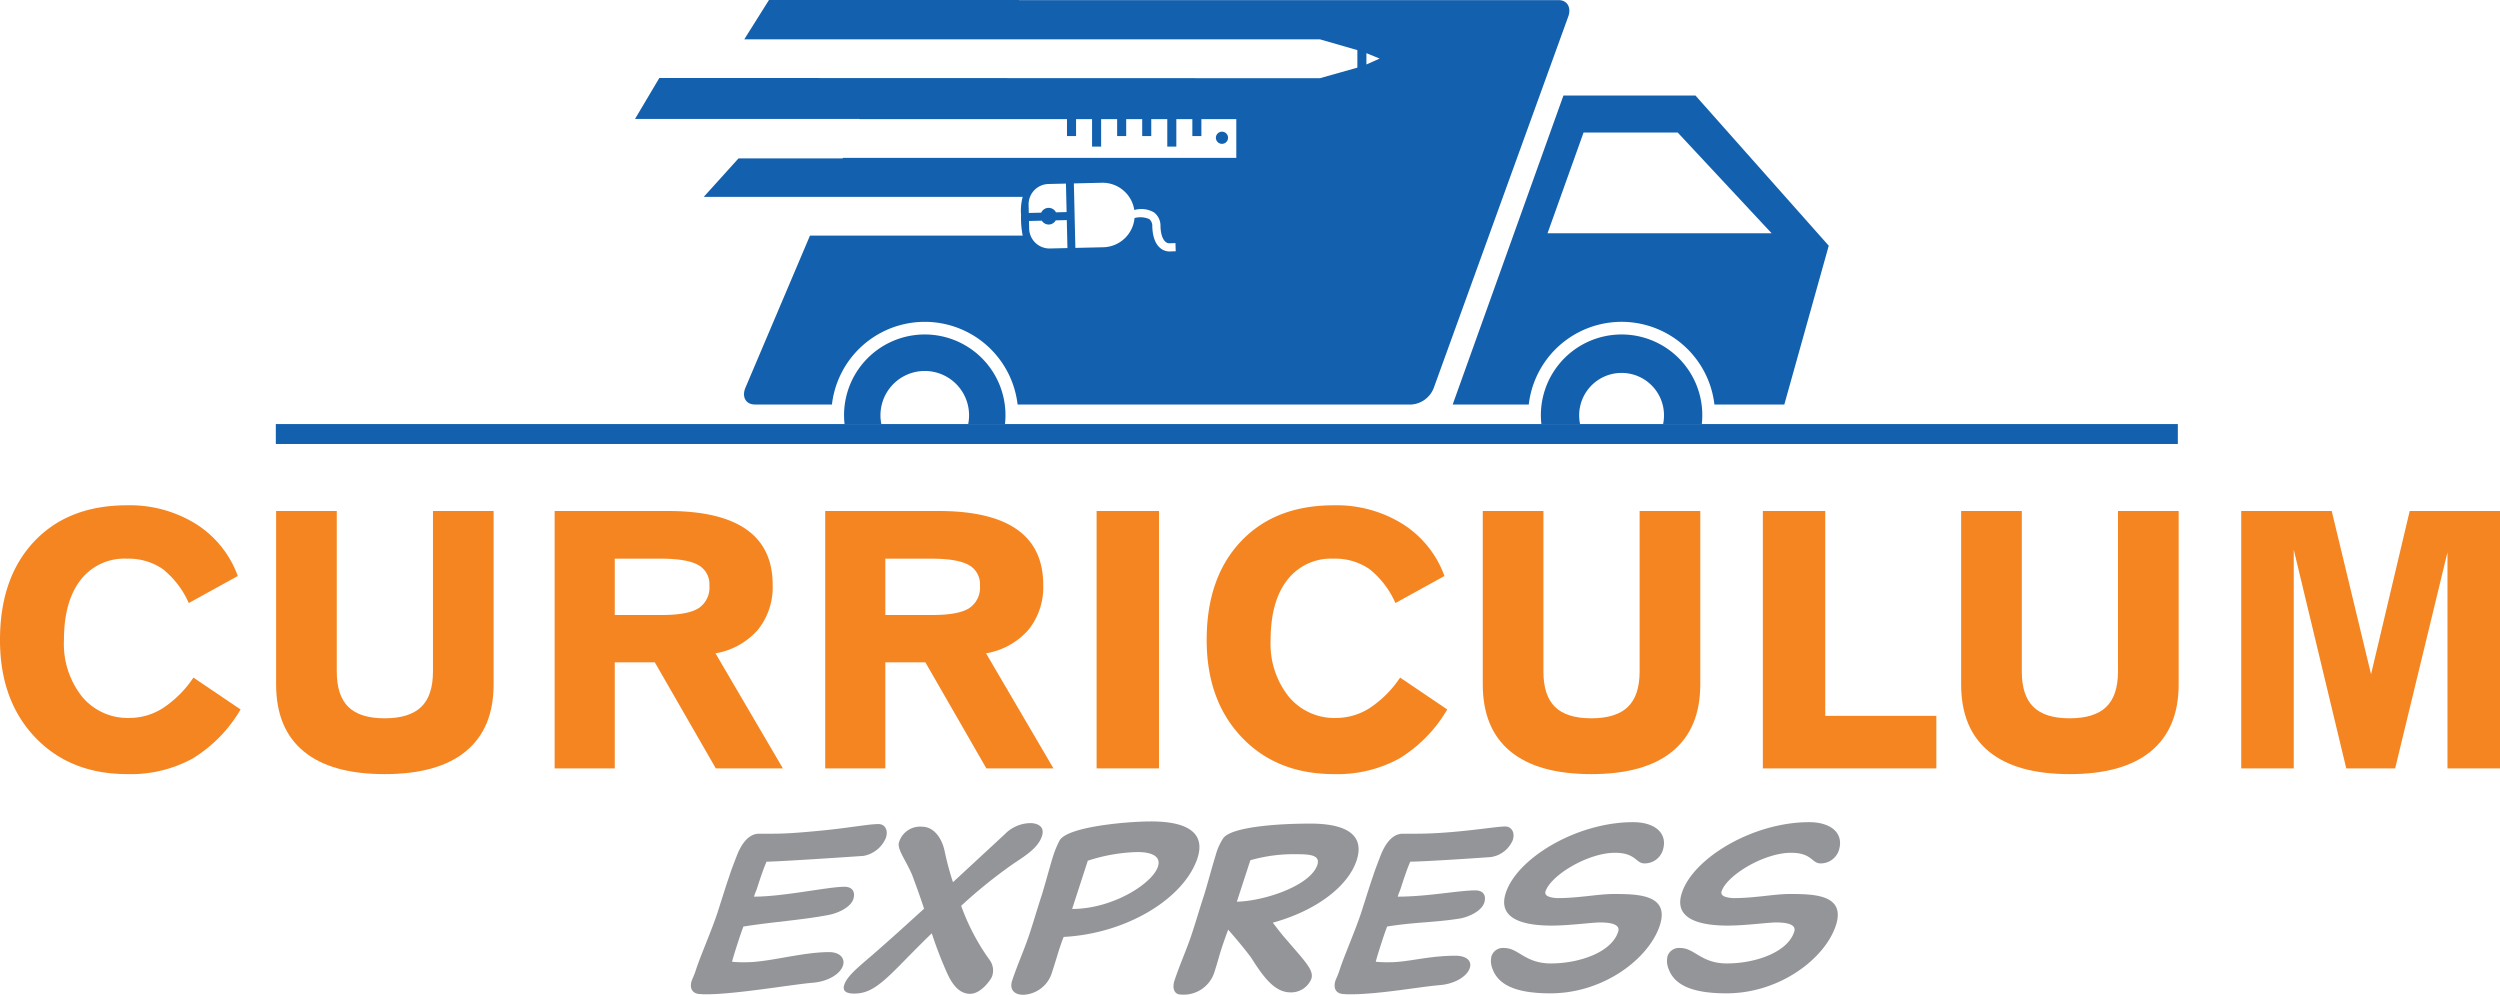
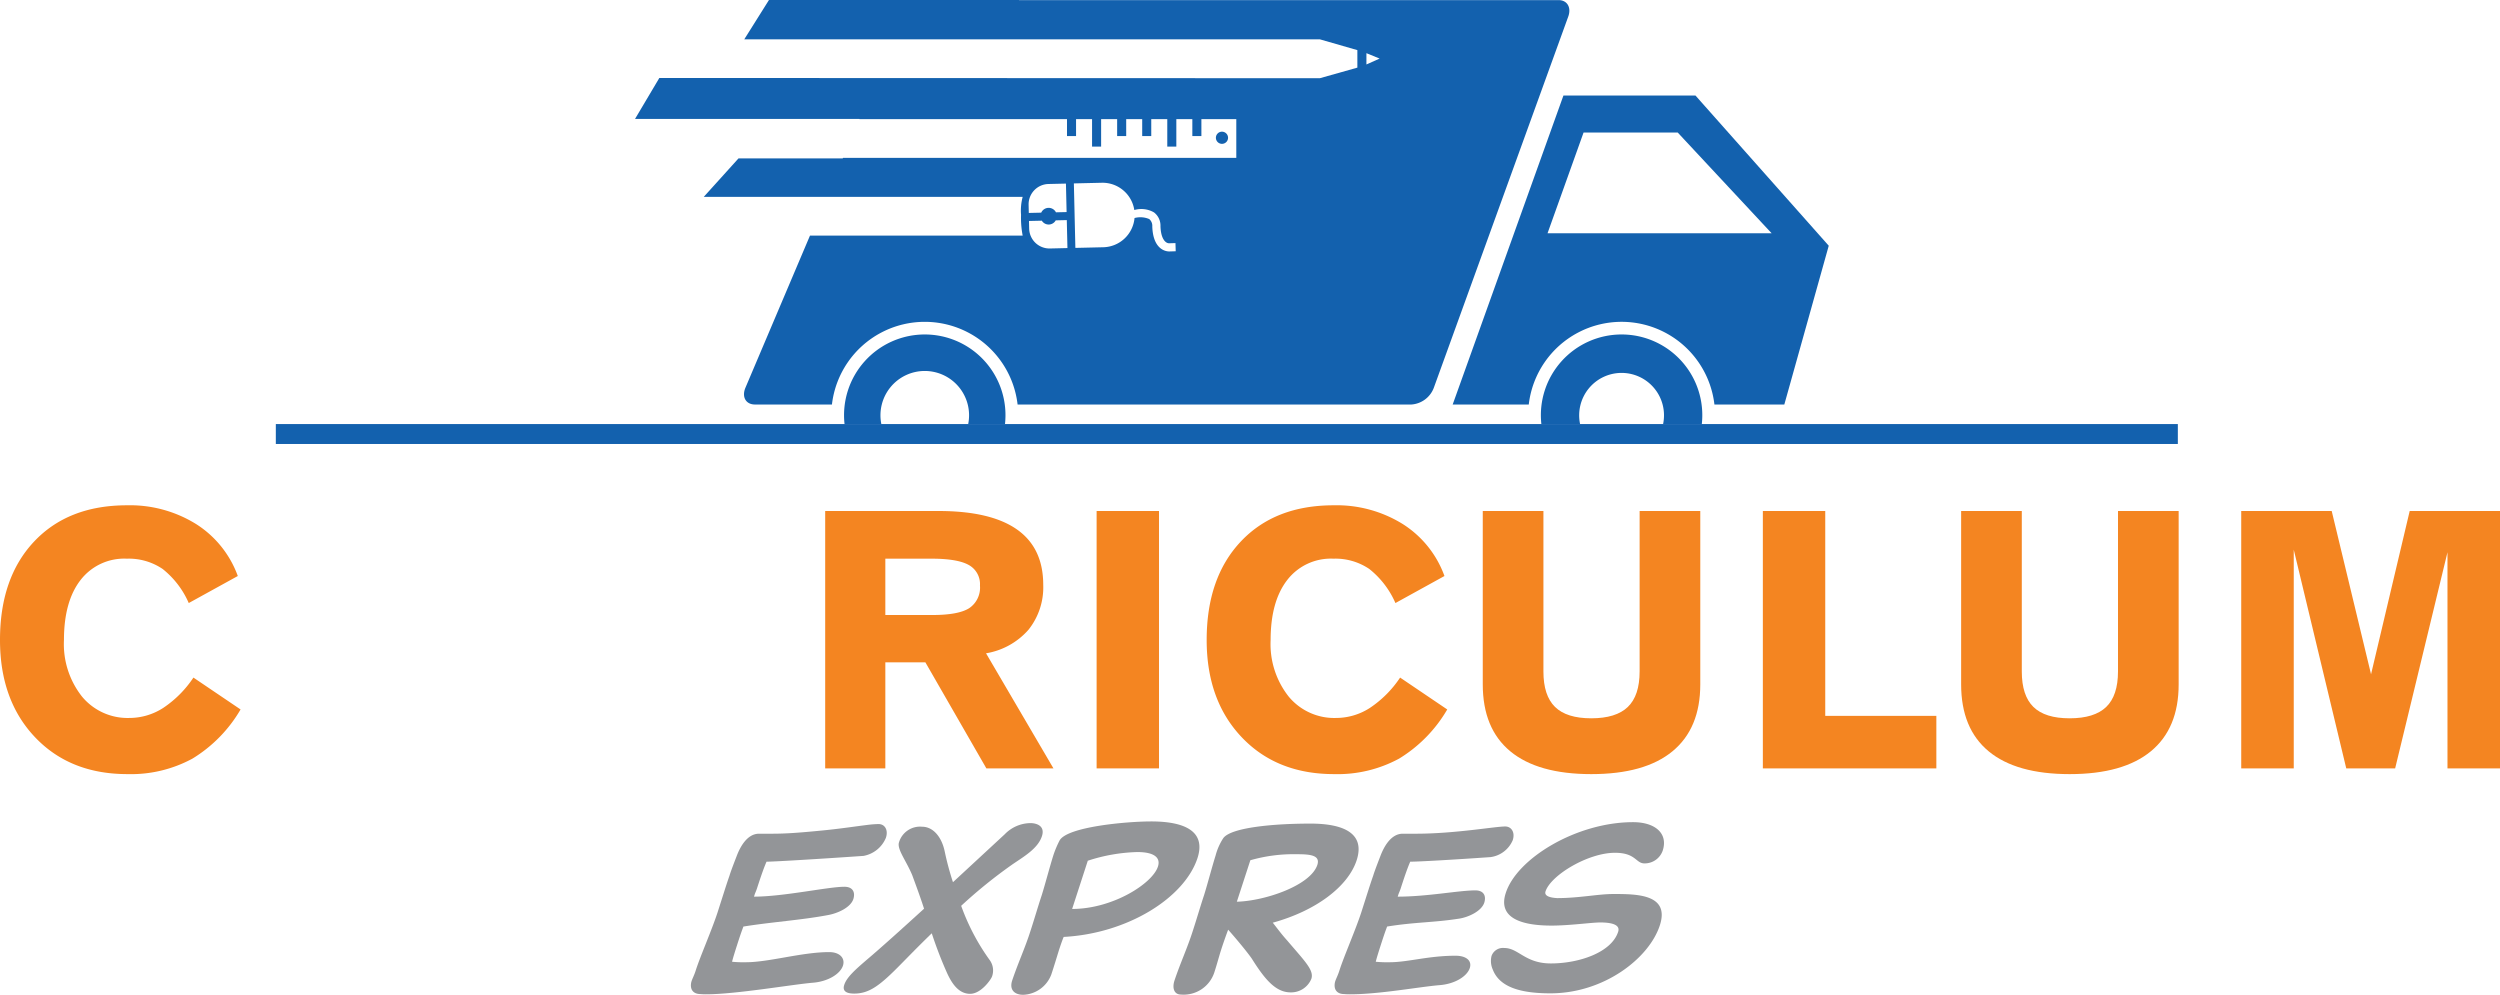
<svg xmlns="http://www.w3.org/2000/svg" viewBox="0 0 375.182 149.291">
  <title>logo</title>
  <path d="M218.008,60.705h11.419a14.024,14.024,0,0,1,27.861,0h10.49l6.667-23.828L254.443,14.336H234.629Zm33.769-40.818L265.875,35.01H232.242L237.65,19.887Z" fill="#1361ae" />
  <path d="M184.297,20.675a.912.912,0,1,0-.912.912A.912.912,0,0,0,184.297,20.675Z" fill="#1361ae" />
  <path d="M128.973,17.877h31.155v2.54h1.359v-2.54h2.402v4.127h1.36V17.877h2.404v2.54h1.359v-2.54h2.402v2.54h1.359v-2.54h2.404v4.127h1.359V17.877h2.402v2.54h1.359v-2.54h5.238v5.813H126.506l-.035.083H110.827l-5.213,5.773h47.861a7.966,7.966,0,0,0-.243,2.693,14.045,14.045,0,0,0,.243,3.12h-31.92l-9.698,22.855c-.56,1.376.085,2.492,1.442,2.492h11.553a14.024,14.024,0,0,1,27.861,0h59.112a3.881,3.881,0,0,0,3.345-2.492L235.345,2.506c.507-1.376-.142-2.491-1.451-2.491H152.916L152.922,0H115.401l-3.709,5.906h86.4l5.612,1.616V10.149l-5.628,1.588L98.947,11.702l-3.649,6.15h33.685Zm25.393,12.86a3.054,3.054,0,0,1,2.982-3.124l2.621-.061.099,4.274-1.598.037a1.228,1.228,0,0,0-2.212.051l-1.864.043Zm3.207,6.554a3.054,3.054,0,0,1-3.124-2.982l-.027-1.146,1.926-.045a1.206,1.206,0,0,0,2.088-.049l1.66-.039.098,4.199Zm17.926.446c-.251.008-2.457-.032-2.572-3.756a1.326,1.326,0,0,0-.459-1.105,3.367,3.367,0,0,0-2.206-.155,4.824,4.824,0,0,1-4.682,4.384l-4.197.098-.225-9.678,4.198-.098a4.825,4.825,0,0,1,4.873,4.093,3.783,3.783,0,0,1,2.961.361,2.492,2.492,0,0,1,.966,2.061c.063,2.056.851,2.581,1.307,2.567l.941-.029.038,1.227ZM205.063,7.979l1.981.81-1.981.887Z" fill="#1361ae" />
  <path d="M150.822,63.64a12.113,12.113,0,1,0-24.079,0h5.522a6.649,6.649,0,1,1,13.034,0Z" fill="#1361ae" />
  <path d="M255.396,63.64a12.113,12.113,0,1,0-24.079,0h5.811a6.365,6.365,0,1,1,12.457,0Z" fill="#1361ae" />
  <rect x="41.394" y="63.64" width="285.441" height="2.989" fill="#1361ae" />
  <path d="M35.687,86.444l-7.361,4.057A13.301,13.301,0,0,0,24.411,85.39a9.065,9.065,0,0,0-5.397-1.548,8.268,8.268,0,0,0-6.932,3.213q-2.484,3.214-2.484,8.986a12.697,12.697,0,0,0,2.718,8.507,8.885,8.885,0,0,0,7.114,3.198,9.366,9.366,0,0,0,5.085-1.521,16.292,16.292,0,0,0,4.513-4.539l7.075,4.785a21.025,21.025,0,0,1-7.218,7.375,19.367,19.367,0,0,1-9.767,2.327q-8.609,0-13.863-5.54T0,96.041q0-9.338,5.124-14.774T19.066,75.83a18.806,18.806,0,0,1,10.352,2.81A15.443,15.443,0,0,1,35.687,86.444Z" fill="#f48521" />
-   <path d="M41.436,76.688H50.54v24.088q0,3.615,1.742,5.318,1.743,1.705,5.437,1.704,3.719,0,5.488-1.704t1.768-5.318V76.688h9.104V102.7q0,6.607-4.161,10.041t-12.199,3.433q-8.011,0-12.148-3.42T41.436,102.7Z" fill="#f48521" />
-   <path d="M83.235,76.688h17.012q7.828,0,11.769,2.771,3.941,2.769,3.941,8.311a10.182,10.182,0,0,1-2.224,6.75,10.821,10.821,0,0,1-6.361,3.524l10.118,17.272H107.426L98.269,99.396H92.261v15.919H83.235Zm9.026,7.153v8.455h7.075q3.902,0,5.515-1.028a3.716,3.716,0,0,0,1.612-3.394,3.272,3.272,0,0,0-1.678-3.082q-1.677-.95-5.605-.951Z" fill="#f48521" />
  <path d="M123.838,76.688H140.85q7.828,0,11.77,2.771,3.941,2.769,3.941,8.311a10.182,10.182,0,0,1-2.224,6.75,10.821,10.821,0,0,1-6.36,3.524l10.118,17.272H148.029l-9.156-15.919h-6.008v15.919h-9.026Zm9.026,7.153v8.455h7.075q3.903,0,5.515-1.028a3.715,3.715,0,0,0,1.612-3.394,3.272,3.272,0,0,0-1.678-3.082q-1.677-.95-5.605-.951Z" fill="#f48521" />
  <path d="M164.572,76.688h9.364v38.627h-9.364Z" fill="#f48521" />
  <path d="M216.774,86.444l-7.359,4.057a13.308,13.308,0,0,0-3.916-5.111,9.068,9.068,0,0,0-5.396-1.548,8.268,8.268,0,0,0-6.933,3.213q-2.483,3.214-2.484,8.986a12.696,12.696,0,0,0,2.719,8.507,8.88,8.88,0,0,0,7.113,3.198,9.358,9.358,0,0,0,5.085-1.521,16.308,16.308,0,0,0,4.515-4.539l7.074,4.785a21.033,21.033,0,0,1-7.22,7.375,19.367,19.367,0,0,1-9.765,2.327q-8.609,0-13.864-5.54t-5.254-14.593q0-9.338,5.124-14.774T200.155,75.83a18.806,18.806,0,0,1,10.352,2.81A15.427,15.427,0,0,1,216.774,86.444Z" fill="#f48521" />
  <path d="M222.523,76.688h9.103v24.088q0,3.615,1.744,5.318,1.742,1.705,5.435,1.704,3.721,0,5.488-1.704t1.77-5.318V76.688h9.103V102.7q0,6.607-4.162,10.041t-12.199,3.433q-8.011,0-12.146-3.42-4.137-3.42-4.136-10.054Z" fill="#f48521" />
  <path d="M264.556,76.688H273.92v30.746h16.674v7.882H264.556Z" fill="#f48521" />
  <path d="M294.314,76.688h9.103v24.088q0,3.615,1.744,5.318,1.742,1.705,5.435,1.704,3.721,0,5.488-1.704,1.768-1.703,1.77-5.318V76.688h9.103V102.7q0,6.607-4.162,10.041t-12.2,3.433q-8.011,0-12.146-3.42-4.137-3.42-4.136-10.054Z" fill="#f48521" />
  <path d="M336.347,76.688h13.578l5.904,24.504,5.801-24.504h13.552v38.627H367.3V82.88l-7.854,32.436h-7.336l-7.88-32.827v32.827h-7.882Z" fill="#f48521" />
  <path d="M110.623,141.8c-.254.795-.615,1.917-.76,2.533a17.567,17.567,0,0,0,2.099.073c3.438,0,8.395-1.521,12.484-1.521,1.519,0,2.424.868,2.062,2.026-.398,1.231-2.207,2.389-4.523,2.57-3.04.253-11.543,1.736-15.994,1.736a7.701,7.701,0,0,1-.869-.036c-1.085,0-1.628-.688-1.375-1.809.145-.507.434-.977.688-1.809.652-2.028,2.424-6.08,3.257-8.65.904-2.821,1.339-4.233,1.773-5.462.145-.471.289-.905,1.086-2.969.506-1.338,1.556-3.365,3.364-3.365h1.99c2.027,0,3.981-.144,6.984-.434,3.148-.288,5.573-.687,7.744-.941.398-.036.832-.071,1.23-.071.905,0,1.484.868,1.086,2.062a4.501,4.501,0,0,1-3.365,2.714c-5.718.398-13.28.868-14.546.868-.47,1.049-1.049,2.823-1.448,4.053-.253.724-.217.47-.434,1.194,4.451,0,11.109-1.483,13.57-1.483,1.23,0,1.664.797,1.339,1.846-.434,1.302-2.388,2.135-3.727,2.387-3.98.761-8.503,1.049-12.773,1.738C111.346,139.666,111.273,139.775,110.623,141.8Z" fill="#939598" />
  <path d="M143.014,132.393l7.78-7.202a5.455,5.455,0,0,1,3.836-1.665c.904,0,2.244.398,1.737,1.955-.615,1.917-2.858,3.148-4.523,4.306a73.811,73.811,0,0,0-7.598,6.151,32.816,32.816,0,0,0,4.306,8.178,2.652,2.652,0,0,1,.326,2.424c-.145.434-1.628,2.606-3.293,2.606-1.737,0-2.75-1.592-3.437-3.077a62.022,62.022,0,0,1-2.316-6.006c-2.207,2.136-3.944,3.945-4.595,4.596-3.185,3.257-4.777,4.45-7.056,4.45-1.665,0-1.665-.759-1.484-1.302.362-1.158,1.737-2.351,3.33-3.726,2.099-1.773,5.355-4.705,8.648-7.709-.579-1.809-1.23-3.545-1.773-5.029-.904-2.172-2.316-3.909-1.99-4.921a3.3,3.3,0,0,1,3.474-2.353c1.593,0,2.931,1.448,3.402,3.764A43.1,43.1,0,0,0,143.014,132.393Z" fill="#939598" />
  <path d="M158.074,128.375a14.968,14.968,0,0,1,.941-2.243c1.158-2.063,10.059-2.858,13.75-2.858,5.03,0,8.25,1.484,6.947,5.5-1.954,5.971-10.493,11.326-20.082,11.833-.218.505-.507,1.375-.688,1.917-.326,1.05-.76,2.497-1.158,3.691a4.685,4.685,0,0,1-4.233,3.075c-1.23,0-2.099-.687-1.665-2.099.905-2.714,1.955-4.921,2.786-7.563.615-1.882,1.086-3.545,1.665-5.283C156.879,132.61,157.495,130.221,158.074,128.375Zm15.704,1.665c.398-1.229-.398-2.17-3.112-2.17a25.924,25.924,0,0,0-7.418,1.302l-2.351,7.237C167.012,136.409,172.982,132.573,173.778,130.04Z" fill="#939598" />
  <path d="M182.432,128.375a8.803,8.803,0,0,1,1.158-2.604c1.194-1.592,7.562-2.172,13.062-2.172,5.03,0,8.25,1.483,6.947,5.5-1.302,3.981-6.152,7.598-12.591,9.372.687.87,1.375,1.809,2.17,2.679,2.641,3.111,4.052,4.45,3.618,5.752a3.278,3.278,0,0,1-3.111,2.027c-2.243,0-3.871-1.955-5.825-5.067-.543-.795-2.099-2.713-3.547-4.342-.362.978-.723,1.99-1.049,3.004-.326,1.012-.579,2.026-1.013,3.365a4.838,4.838,0,0,1-5.029,3.365c-.977,0-1.339-.905-.977-2.063.904-2.714,1.954-4.921,2.786-7.563.615-1.882,1.086-3.545,1.665-5.283C181.238,132.61,181.853,130.221,182.432,128.375Zm15.269,1.412c.47-1.483-1.158-1.592-3.148-1.592a23.529,23.529,0,0,0-6.91.904l-2.027,6.224C189.814,135.214,196.687,132.898,197.701,129.787Z" fill="#939598" />
  <path d="M207.224,141.8c-.253.795-.614,1.917-.76,2.533a17.572,17.572,0,0,0,2.099.073c2.714,0,5.79-.978,9.879-.978,1.519,0,2.497.688,2.135,1.846-.398,1.231-2.207,2.389-4.523,2.568-3.075.254-9.009,1.375-13.461,1.375a7.71,7.71,0,0,1-.868-.036c-1.085,0-1.628-.688-1.375-1.809.146-.507.434-.977.688-1.809.651-2.028,2.424-6.08,3.257-8.65.904-2.821,1.338-4.233,1.772-5.462.146-.471.29-.905,1.087-2.969.507-1.338,1.556-3.365,3.365-3.365h1.99c5.861,0,11.832-1.085,13.388-1.085.904,0,1.519.868,1.121,2.063a4.228,4.228,0,0,1-3.328,2.533c-5.681.398-10.784.687-12.05.687-.47,1.049-1.049,2.823-1.446,4.053-.254.724-.217.47-.434,1.194,4.45,0,9.19-.941,11.65-.941,1.231,0,1.665.797,1.339,1.846-.434,1.302-2.389,2.17-3.726,2.387-3.909.615-6.586.507-10.857,1.195C207.947,139.666,207.876,139.775,207.224,141.8Z" fill="#939598" />
  <path d="M249.096,138.869c-1.592,4.922-8.358,10.204-16.428,10.204-4.667,0-7.671-1.014-8.648-3.582a3.136,3.136,0,0,1-.181-2.026,1.815,1.815,0,0,1,1.917-1.195c2.136,0,3.113,2.316,6.985,2.316,4.198,0,9.082-1.627,10.096-4.74.397-1.158-1.195-1.41-2.679-1.41-1.338,0-4.559.47-7.309.47-4.705,0-8.07-1.229-6.876-4.884,1.665-5.21,10.64-10.638,19.106-10.638,3.33,0,5.283,1.7,4.45,4.269a2.86,2.86,0,0,1-2.75,1.919c-1.302,0-1.266-1.592-4.415-1.592-4.052,0-9.624,3.365-10.421,5.79-.217.651.543.941,1.738,1.012,3.292,0,6.151-.615,8.431-.615C245.696,134.165,250.617,134.202,249.096,138.869Z" fill="#939598" />
-   <path d="M275.518,138.869c-1.592,4.922-8.358,10.204-16.428,10.204-4.667,0-7.671-1.014-8.648-3.582a3.136,3.136,0,0,1-.181-2.026,1.815,1.815,0,0,1,1.917-1.195c2.136,0,3.113,2.316,6.985,2.316,4.198,0,9.082-1.627,10.096-4.74.397-1.158-1.195-1.41-2.679-1.41-1.339,0-4.559.47-7.309.47-4.705,0-8.07-1.229-6.876-4.884,1.665-5.21,10.64-10.638,19.106-10.638,3.33,0,5.283,1.7,4.45,4.269a2.86,2.86,0,0,1-2.75,1.919c-1.302,0-1.266-1.592-4.415-1.592-4.052,0-9.624,3.365-10.421,5.79-.217.651.543.941,1.738,1.012,3.292,0,6.151-.615,8.431-.615C272.117,134.165,277.039,134.202,275.518,138.869Z" fill="#939598" />
</svg>